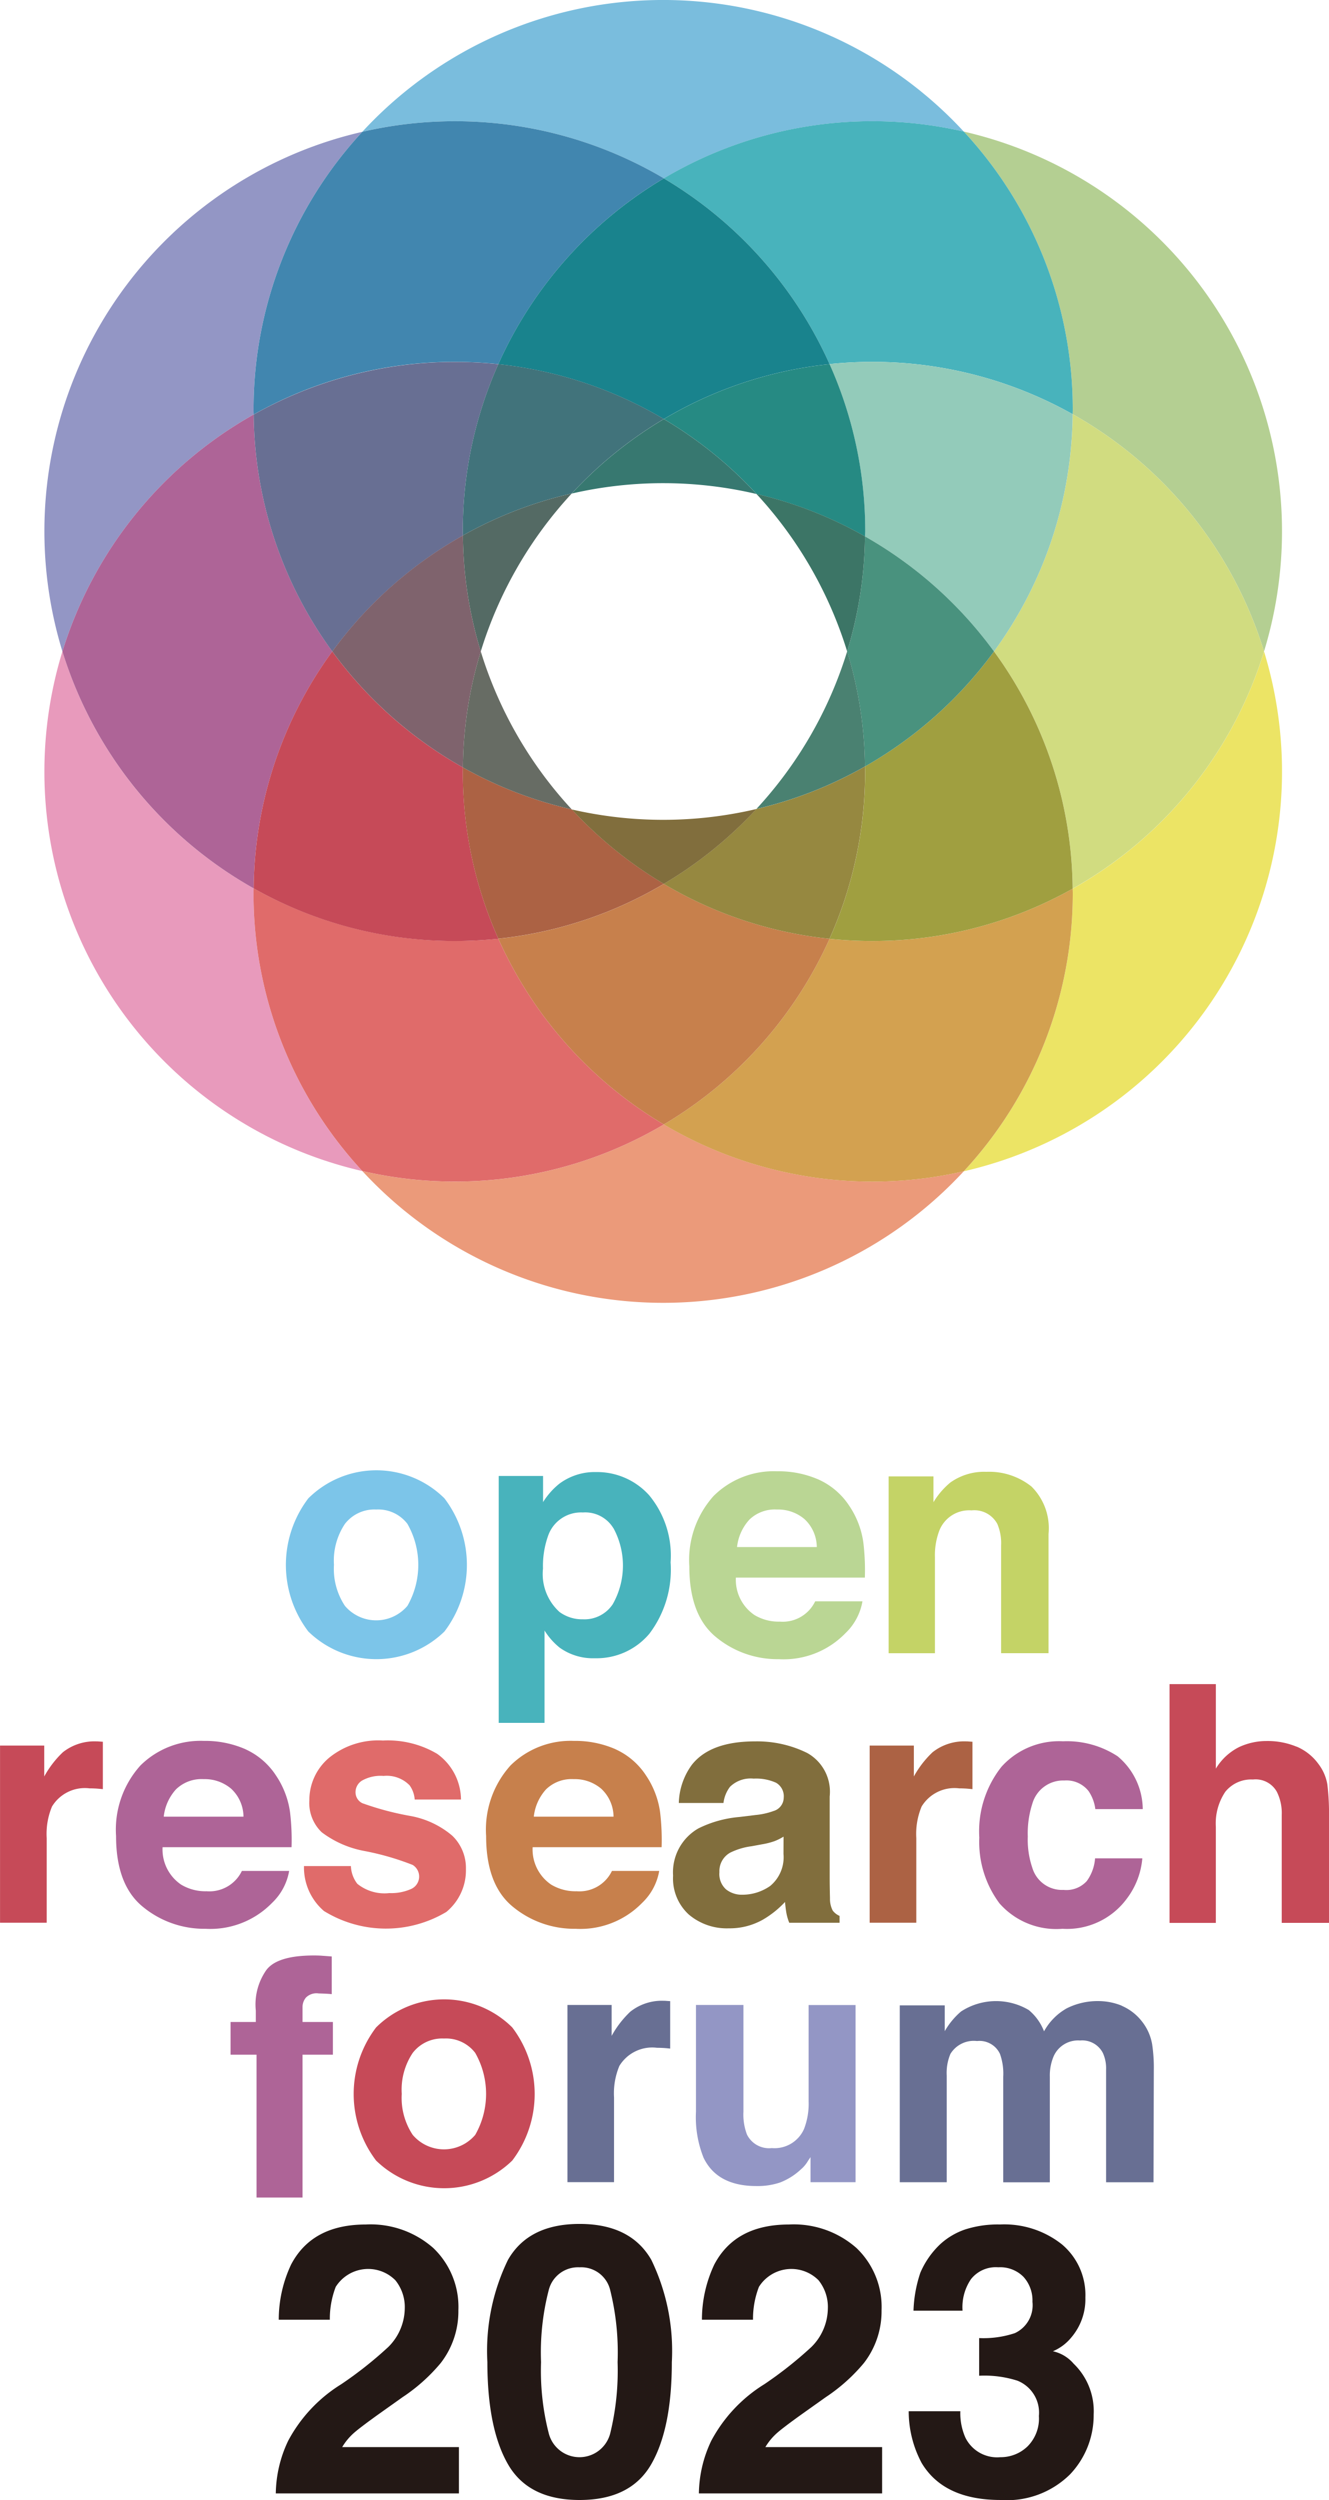
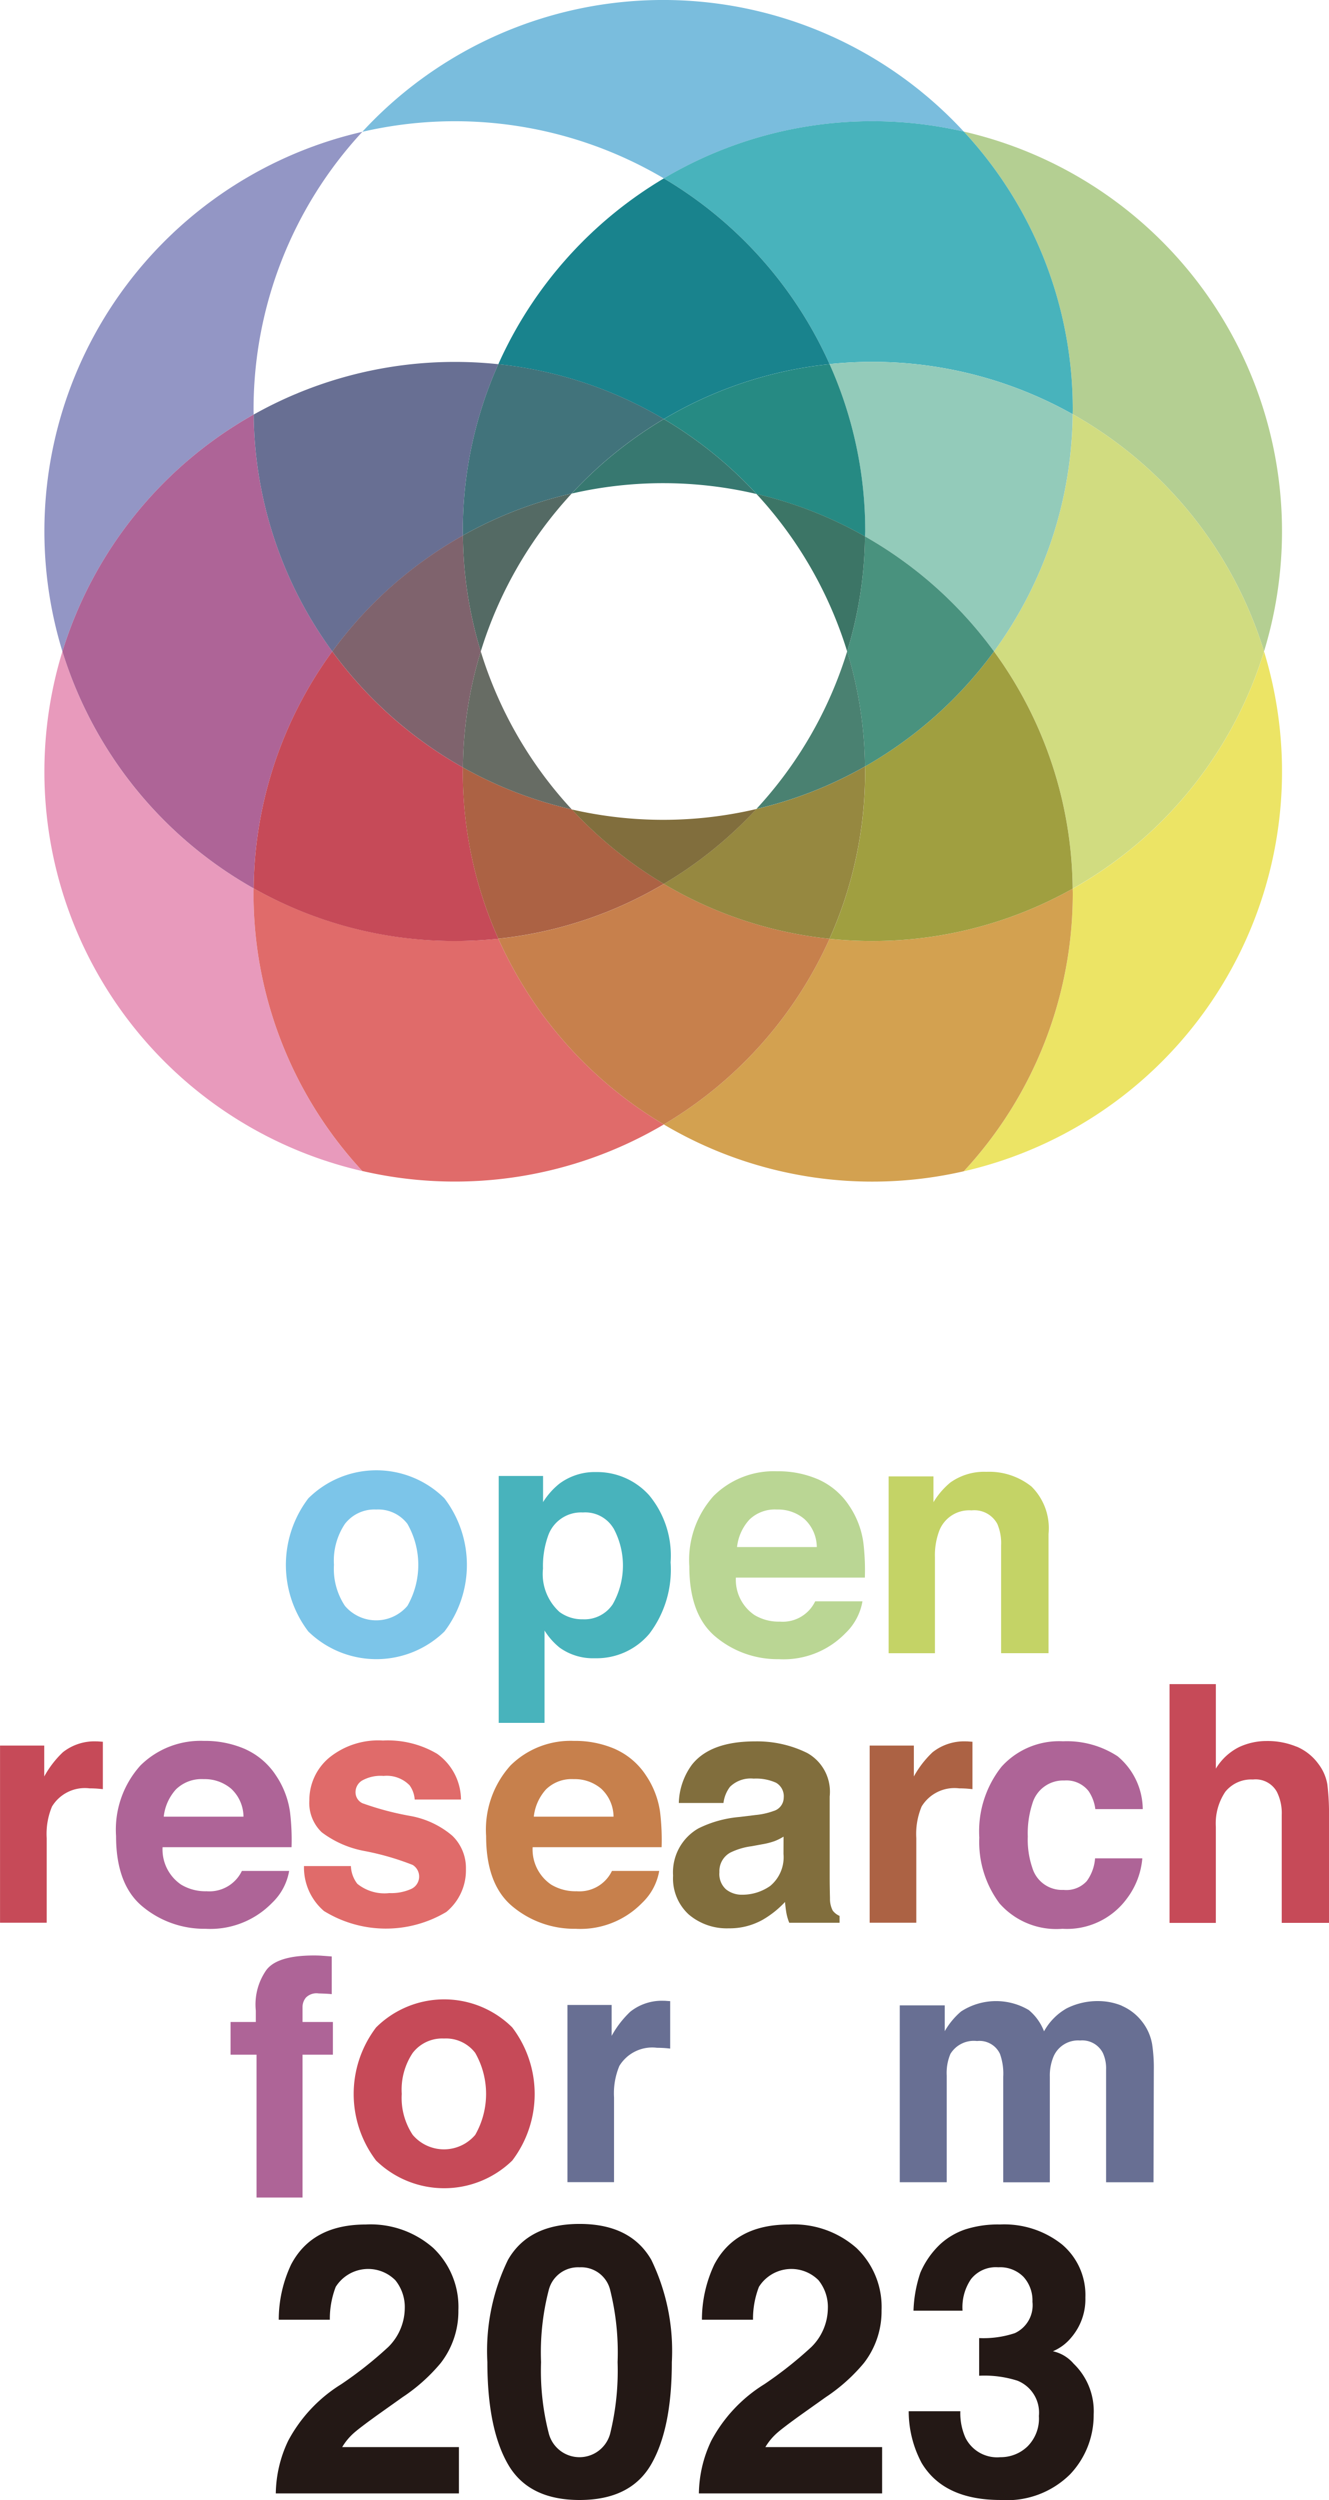
<svg xmlns="http://www.w3.org/2000/svg" width="100" height="188" viewBox="0 0 100 188">
  <g id="グループ_9498" data-name="グループ 9498" transform="translate(-158.313 -138.955)">
    <g id="グループ_9496" data-name="グループ 9496">
      <path id="パス_5702" data-name="パス 5702" d="M177.4,170.126c0-.115-.008-.23-.008-.349a30.7,30.7,0,0,1,8.185-20.909,30.815,30.815,0,0,0-22.568,39.075A30.9,30.9,0,0,1,177.4,170.126Z" fill="#9396c5" />
      <path id="パス_5703" data-name="パス 5703" d="M177.4,205.76a30.888,30.888,0,0,1-14.391-17.817,30.816,30.816,0,0,0,22.564,39.075,30.714,30.714,0,0,1-8.184-20.909c0-.115.007-.234.007-.349Z" fill="#e89abc" />
      <path id="パス_5704" data-name="パス 5704" d="M177.4,205.76a30.656,30.656,0,0,1,5.919-17.817,30.656,30.656,0,0,1-5.919-17.817,30.888,30.888,0,0,0-14.391,17.817A30.924,30.924,0,0,0,177.4,205.76Z" fill="#ae6497" />
-       <path id="パス_5705" data-name="パス 5705" d="M208.261,223.515a30.905,30.905,0,0,1-22.687,3.5,30.806,30.806,0,0,0,45.262.016,30.785,30.785,0,0,1-22.571-3.519Z" fill="#eb9a7a" />
      <path id="パス_5706" data-name="パス 5706" d="M208.261,223.515a30.948,30.948,0,0,1-12.452-13.972,30.94,30.94,0,0,1-18.412-3.787c0,.115-.008.231-.008.35a30.7,30.7,0,0,0,8.185,20.908,30.91,30.91,0,0,0,22.687-3.5Z" fill="#e06b6a" />
      <path id="パス_5707" data-name="パス 5707" d="M193.144,196.665a30.908,30.908,0,0,1-9.828-8.722A30.656,30.656,0,0,0,177.4,205.76a30.781,30.781,0,0,0,15.136,3.96,31.911,31.911,0,0,0,3.276-.173,30.7,30.7,0,0,1-2.673-12.552c0-.111.008-.218.008-.326Z" fill="#c64a58" />
      <path id="パス_5708" data-name="パス 5708" d="M239.025,205.783c0,.108.007.219.007.326a30.7,30.7,0,0,1-8.2,20.928,30.839,30.839,0,0,0,22.594-39.09,30.9,30.9,0,0,1-14.4,17.84Z" fill="#ece465" />
      <path id="パス_5709" data-name="パス 5709" d="M239.025,205.783a30.812,30.812,0,0,1-18.293,3.768,30.951,30.951,0,0,1-12.471,13.964,30.788,30.788,0,0,0,22.572,3.519,30.72,30.72,0,0,0,8.2-20.928c0-.112-.007-.219-.007-.327Z" fill="#d3a150" />
      <path id="パス_5710" data-name="パス 5710" d="M195.809,209.543a30.948,30.948,0,0,0,12.452,13.972,30.949,30.949,0,0,0,12.471-13.964,30.6,30.6,0,0,1-12.471-4.129,30.737,30.737,0,0,1-12.452,4.125Z" fill="#c7804c" />
      <path id="パス_5711" data-name="パス 5711" d="M201.336,199.822a30.685,30.685,0,0,1-8.192-3.157c0,.108-.008.219-.008.327a30.69,30.69,0,0,0,2.673,12.551,30.737,30.737,0,0,0,12.452-4.125,30.937,30.937,0,0,1-6.925-5.6Z" fill="#ac6244" />
      <path id="パス_5712" data-name="パス 5712" d="M239.025,170.1a30.892,30.892,0,0,1,14.4,17.84,30.84,30.84,0,0,0-22.594-39.091,30.718,30.718,0,0,1,8.2,20.928c0,.112-.007.219-.007.327Z" fill="#b4cf92" />
      <path id="パス_5713" data-name="パス 5713" d="M239.025,170.1a30.67,30.67,0,0,1-5.919,17.84,30.67,30.67,0,0,1,5.919,17.84,30.892,30.892,0,0,0,14.4-17.84A30.9,30.9,0,0,0,239.025,170.1Z" fill="#d1dc80" />
      <path id="パス_5714" data-name="パス 5714" d="M223.4,196.592c0,.135.011.265.011.4a30.668,30.668,0,0,1-2.681,12.559,30.815,30.815,0,0,0,18.294-3.768,30.67,30.67,0,0,0-5.919-17.84,30.954,30.954,0,0,1-9.705,8.649Z" fill="#a09f40" />
      <path id="パス_5715" data-name="パス 5715" d="M223.4,196.592a30.607,30.607,0,0,1-8.173,3.2,30.954,30.954,0,0,1-6.971,5.63,30.6,30.6,0,0,0,12.471,4.129,30.683,30.683,0,0,0,2.68-12.559c0-.135-.007-.265-.011-.4Z" fill="#968840" />
      <path id="パス_5716" data-name="パス 5716" d="M201.336,199.822a30.937,30.937,0,0,0,6.925,5.6,30.954,30.954,0,0,0,6.971-5.63,30.67,30.67,0,0,1-13.892.034Z" fill="#816e3d" />
      <path id="パス_5717" data-name="パス 5717" d="M208.261,152.371a30.788,30.788,0,0,1,22.572-3.519,30.8,30.8,0,0,0-45.259.016,30.905,30.905,0,0,1,22.687,3.5Z" fill="#7abddd" />
-       <path id="パス_5718" data-name="パス 5718" d="M177.4,170.126a30.781,30.781,0,0,1,15.136-3.96,31.911,31.911,0,0,1,3.276.173,30.953,30.953,0,0,1,12.452-13.972,30.905,30.905,0,0,0-22.687-3.5,30.715,30.715,0,0,0-8.185,20.909c0,.115.008.23.008.349Z" fill="#4186af" />
      <path id="パス_5719" data-name="パス 5719" d="M193.144,179.221c0-.108-.008-.215-.008-.327a30.69,30.69,0,0,1,2.673-12.551A30.94,30.94,0,0,0,177.4,170.13a30.656,30.656,0,0,0,5.919,17.817,31.008,31.008,0,0,1,9.828-8.722Z" fill="#686f93" />
      <path id="パス_5720" data-name="パス 5720" d="M193.144,196.665a30.717,30.717,0,0,1,1.344-8.722,30.7,30.7,0,0,1-1.344-8.722,30.909,30.909,0,0,0-9.828,8.722A31.021,31.021,0,0,0,193.144,196.665Z" fill="#7f636d" />
      <path id="パス_5721" data-name="パス 5721" d="M193.144,196.665a30.633,30.633,0,0,0,8.192,3.157,30.793,30.793,0,0,1-6.848-11.879A30.7,30.7,0,0,0,193.144,196.665Z" fill="#676c64" />
      <path id="パス_5722" data-name="パス 5722" d="M208.261,152.371a30.949,30.949,0,0,1,12.471,13.964,30.812,30.812,0,0,1,18.293,3.768c0-.108.007-.215.007-.326a30.7,30.7,0,0,0-8.2-20.928,30.776,30.776,0,0,0-22.572,3.518Z" fill="#48b3bc" />
      <path id="パス_5723" data-name="パス 5723" d="M220.732,166.335a30.951,30.951,0,0,0-12.471-13.964,30.948,30.948,0,0,0-12.452,13.972,30.757,30.757,0,0,1,12.452,4.125,30.6,30.6,0,0,1,12.471-4.129Z" fill="#19838d" />
      <path id="パス_5724" data-name="パス 5724" d="M193.144,179.221a30.633,30.633,0,0,1,8.192-3.157,30.937,30.937,0,0,1,6.925-5.6,30.737,30.737,0,0,0-12.452-4.125,30.7,30.7,0,0,0-2.673,12.551C193.136,179.006,193.144,179.113,193.144,179.221Z" fill="#41737b" />
      <path id="パス_5725" data-name="パス 5725" d="M193.144,179.221a30.717,30.717,0,0,0,1.344,8.722,30.823,30.823,0,0,1,6.848-11.879A30.685,30.685,0,0,0,193.144,179.221Z" fill="#546a64" />
      <path id="パス_5726" data-name="パス 5726" d="M223.4,179.294a31,31,0,0,1,9.705,8.649,30.67,30.67,0,0,0,5.919-17.84,30.815,30.815,0,0,0-18.294-3.768,30.668,30.668,0,0,1,2.681,12.559c0,.135-.007.265-.011.4Z" fill="#93cbba" />
      <path id="パス_5727" data-name="パス 5727" d="M215.232,176.1a30.606,30.606,0,0,1,8.173,3.2c0-.135.011-.265.011-.4a30.668,30.668,0,0,0-2.681-12.559,30.592,30.592,0,0,0-12.47,4.129,30.982,30.982,0,0,1,6.971,5.63Z" fill="#268a83" />
      <path id="パス_5728" data-name="パス 5728" d="M215.232,176.1a30.954,30.954,0,0,0-6.971-5.63,30.937,30.937,0,0,0-6.925,5.6,30.687,30.687,0,0,1,13.9.034Z" fill="#377870" />
      <path id="パス_5729" data-name="パス 5729" d="M223.4,179.294a30.744,30.744,0,0,1-1.345,8.649,30.744,30.744,0,0,1,1.345,8.649,31,31,0,0,0,9.705-8.649A30.954,30.954,0,0,0,223.4,179.294Z" fill="#49927e" />
      <path id="パス_5730" data-name="パス 5730" d="M223.4,179.294a30.606,30.606,0,0,0-8.173-3.2,30.749,30.749,0,0,1,6.828,11.845A30.744,30.744,0,0,0,223.4,179.294Z" fill="#3c7566" />
      <path id="パス_5731" data-name="パス 5731" d="M215.228,199.788a30.594,30.594,0,0,0,8.173-3.2,30.78,30.78,0,0,0-1.344-8.649A30.751,30.751,0,0,1,215.228,199.788Z" fill="#4a8171" />
      <g id="グループ_9495" data-name="グループ 9495">
        <path id="パス_5732" data-name="パス 5732" d="M191.757,261.642a7.344,7.344,0,0,1-10.246,0,8.266,8.266,0,0,1,0-10.009,7.269,7.269,0,0,1,10.246,0,8.266,8.266,0,0,1,0,10.009Zm-2.788-1.924a6.223,6.223,0,0,0,0-6.168,2.763,2.763,0,0,0-2.347-1.079,2.8,2.8,0,0,0-2.354,1.079,4.966,4.966,0,0,0-.826,3.08,5.026,5.026,0,0,0,.826,3.088,3.085,3.085,0,0,0,4.7,0Z" fill="#7cc5e9" />
        <path id="パス_5733" data-name="パス 5733" d="M207.143,251.38a7.1,7.1,0,0,1,1.629,5.062,7.975,7.975,0,0,1-1.594,5.365,5.182,5.182,0,0,1-4.1,1.848,4.3,4.3,0,0,1-2.658-.8,5.158,5.158,0,0,1-1.133-1.283v6.944h-3.449v-18.57h3.338v1.967a5.534,5.534,0,0,1,1.206-1.368,4.445,4.445,0,0,1,2.78-.891,5.267,5.267,0,0,1,3.979,1.725Zm-2.673,2.5a2.476,2.476,0,0,0-2.3-1.187,2.62,2.62,0,0,0-2.631,1.8,6.77,6.77,0,0,0-.369,2.419,3.85,3.85,0,0,0,1.245,3.265,2.875,2.875,0,0,0,1.755.549,2.555,2.555,0,0,0,2.243-1.125,5.891,5.891,0,0,0,.061-5.723Z" fill="#48b3bc" />
        <path id="パス_5734" data-name="パス 5734" d="M219.914,250.22a5.421,5.421,0,0,1,2.3,1.97,6.541,6.541,0,0,1,1.06,2.754,17.413,17.413,0,0,1,.115,2.646h-9.705a3.2,3.2,0,0,0,1.394,2.812,3.541,3.541,0,0,0,1.92.5,2.707,2.707,0,0,0,2.654-1.529h3.557a4.329,4.329,0,0,1-1.291,2.408,6.478,6.478,0,0,1-5.012,1.944,7.256,7.256,0,0,1-4.693-1.64q-2.034-1.643-2.032-5.335a7.2,7.2,0,0,1,1.836-5.308,6.42,6.42,0,0,1,4.766-1.847,7.541,7.541,0,0,1,3.134.626Zm-5.212,3.011a3.626,3.626,0,0,0-.93,2.063h6a2.9,2.9,0,0,0-.929-2.105,3.071,3.071,0,0,0-2.066-.718A2.757,2.757,0,0,0,214.7,253.231Z" fill="#bad694" />
        <path id="パス_5735" data-name="パス 5735" d="M235.9,250.716a4.409,4.409,0,0,1,1.31,3.587v8.972H233.64v-8.1a3.686,3.686,0,0,0-.28-1.613,1.964,1.964,0,0,0-1.944-1.026A2.41,2.41,0,0,0,229,254.038a5.19,5.19,0,0,0-.338,2.028v7.212h-3.484v-13.3h3.372v1.943a5.828,5.828,0,0,1,1.268-1.478,4.382,4.382,0,0,1,2.715-.807,5.1,5.1,0,0,1,3.364,1.083Z" fill="#c4d366" />
        <path id="パス_5736" data-name="パス 5736" d="M165.752,269.915c.046,0,.146.012.3.019V273.5c-.219-.023-.415-.042-.588-.05s-.311-.011-.415-.011a2.891,2.891,0,0,0-2.823,1.367,5.348,5.348,0,0,0-.4,2.37v6.368h-3.51V270.222h3.326v2.324a7.4,7.4,0,0,1,1.4-1.821,3.831,3.831,0,0,1,2.543-.818,1.016,1.016,0,0,1,.165.008Z" fill="#c64a58" />
        <path id="パス_5737" data-name="パス 5737" d="M176.775,270.495a5.415,5.415,0,0,1,2.3,1.97,6.528,6.528,0,0,1,1.06,2.754,17.388,17.388,0,0,1,.116,2.646h-9.706a3.2,3.2,0,0,0,1.394,2.812,3.545,3.545,0,0,0,1.921.5,2.71,2.71,0,0,0,2.654-1.529h3.556a4.327,4.327,0,0,1-1.29,2.408A6.481,6.481,0,0,1,173.772,284a7.257,7.257,0,0,1-4.694-1.64q-2.034-1.643-2.032-5.335a7.2,7.2,0,0,1,1.836-5.308,6.422,6.422,0,0,1,4.767-1.847,7.544,7.544,0,0,1,3.134.626Zm-5.212,3.011a3.625,3.625,0,0,0-.929,2.063h6a2.9,2.9,0,0,0-.93-2.105,3.069,3.069,0,0,0-2.066-.718A2.759,2.759,0,0,0,171.563,273.506Z" fill="#ae6497" />
        <path id="パス_5738" data-name="パス 5738" d="M184.717,279.294a2.319,2.319,0,0,0,.481,1.321,3.247,3.247,0,0,0,2.408.7,3.688,3.688,0,0,0,1.64-.307,1.026,1.026,0,0,0,.119-1.809,20.164,20.164,0,0,0-3.645-1.052,7.607,7.607,0,0,1-3.2-1.406,3.047,3.047,0,0,1-.93-2.4,4.155,4.155,0,0,1,1.452-3.173,5.847,5.847,0,0,1,4.086-1.325,7.288,7.288,0,0,1,4.072.995,4.267,4.267,0,0,1,1.8,3.441h-3.484a2.069,2.069,0,0,0-.38-1.064,2.4,2.4,0,0,0-1.963-.71,2.842,2.842,0,0,0-1.624.353,1.023,1.023,0,0,0-.484.83.914.914,0,0,0,.514.868,22.037,22.037,0,0,0,3.638.964A6.7,6.7,0,0,1,192.345,277a3.363,3.363,0,0,1,1.026,2.5,4.049,4.049,0,0,1-1.475,3.234,8.875,8.875,0,0,1-9.21-.073,4.316,4.316,0,0,1-1.5-3.379h3.533Z" fill="#e06b6a" />
        <path id="パス_5739" data-name="パス 5739" d="M204.62,270.495a5.415,5.415,0,0,1,2.3,1.97,6.528,6.528,0,0,1,1.06,2.754,17.385,17.385,0,0,1,.116,2.646h-9.706a3.2,3.2,0,0,0,1.394,2.812,3.545,3.545,0,0,0,1.921.5,2.71,2.71,0,0,0,2.654-1.529h3.556a4.327,4.327,0,0,1-1.29,2.408A6.481,6.481,0,0,1,201.617,284a7.257,7.257,0,0,1-4.694-1.64q-2.034-1.643-2.032-5.335a7.2,7.2,0,0,1,1.836-5.308,6.422,6.422,0,0,1,4.767-1.847,7.548,7.548,0,0,1,3.134.626Zm-5.212,3.011a3.625,3.625,0,0,0-.929,2.063h6a2.9,2.9,0,0,0-.93-2.105,3.069,3.069,0,0,0-2.066-.718A2.759,2.759,0,0,0,199.408,273.506Z" fill="#c7804c" />
        <path id="パス_5740" data-name="パス 5740" d="M215.14,275.446a5.394,5.394,0,0,0,1.39-.308,1.051,1.051,0,0,0,.753-.99,1.17,1.17,0,0,0-.576-1.13,3.653,3.653,0,0,0-1.69-.311,2.219,2.219,0,0,0-1.771.611,2.486,2.486,0,0,0-.495,1.221H209.39a5.078,5.078,0,0,1,.983-2.873q1.389-1.762,4.763-1.759a8.5,8.5,0,0,1,3.906.868,3.331,3.331,0,0,1,1.7,3.277v6.11q0,.635.023,1.54a1.91,1.91,0,0,0,.207.93,1.288,1.288,0,0,0,.515.4v.515H217.7a3.724,3.724,0,0,1-.219-.757c-.042-.238-.073-.507-.1-.807a7.237,7.237,0,0,1-1.67,1.333,5.069,5.069,0,0,1-2.558.649,4.417,4.417,0,0,1-3.007-1.033,3.666,3.666,0,0,1-1.187-2.927,3.8,3.8,0,0,1,1.909-3.556,8.571,8.571,0,0,1,3.08-.857l1.194-.145Zm2.131,1.624a4.021,4.021,0,0,1-.676.338,5.633,5.633,0,0,1-.937.238l-.791.146a5.165,5.165,0,0,0-1.6.477,1.588,1.588,0,0,0-.822,1.478,1.548,1.548,0,0,0,.5,1.291,1.9,1.9,0,0,0,1.221.4,3.642,3.642,0,0,0,2.1-.66,2.8,2.8,0,0,0,1-2.408Z" fill="#816e3d" />
        <path id="パス_5741" data-name="パス 5741" d="M231.186,269.915c.046,0,.146.012.3.019V273.5c-.219-.023-.415-.042-.588-.05s-.311-.011-.415-.011a2.891,2.891,0,0,0-2.823,1.367,5.334,5.334,0,0,0-.4,2.37v6.368H223.75V270.222h3.326v2.324a7.418,7.418,0,0,1,1.406-1.821,3.831,3.831,0,0,1,2.543-.818,1.016,1.016,0,0,1,.165.008Z" fill="#ac6244" />
        <path id="パス_5742" data-name="パス 5742" d="M240.73,275a3.1,3.1,0,0,0-.5-1.344,2.108,2.108,0,0,0-1.824-.807,2.409,2.409,0,0,0-2.416,1.748,7.207,7.207,0,0,0-.342,2.462,6.553,6.553,0,0,0,.342,2.354,2.329,2.329,0,0,0,2.354,1.663,2.069,2.069,0,0,0,1.74-.661,3.288,3.288,0,0,0,.626-1.713h3.557a5.829,5.829,0,0,1-1.149,3.008A5.592,5.592,0,0,1,238.257,284a5.685,5.685,0,0,1-4.736-1.909A7.711,7.711,0,0,1,232,277.143a7.809,7.809,0,0,1,1.675-5.334A5.832,5.832,0,0,1,238.3,269.9a6.976,6.976,0,0,1,4.105,1.125A5.229,5.229,0,0,1,244.3,275H240.73Z" fill="#ae6497" />
        <path id="パス_5743" data-name="パス 5743" d="M255.874,270.3a3.9,3.9,0,0,1,1.648,1.31,3.505,3.505,0,0,1,.668,1.536,19.14,19.14,0,0,1,.123,2.577v7.831h-3.557v-8.115a3.587,3.587,0,0,0-.365-1.736,1.827,1.827,0,0,0-1.8-.929,2.5,2.5,0,0,0-2.082.925,4.261,4.261,0,0,0-.71,2.639v7.22h-3.484V265.6H249.8v6.356a4.273,4.273,0,0,1,1.747-1.62,4.88,4.88,0,0,1,2.09-.457,5.686,5.686,0,0,1,2.235.426Z" fill="#c64a58" />
        <path id="パス_5744" data-name="パス 5744" d="M182.54,286.027c.18.011.422.031.733.054v2.834c-.195-.023-.522-.042-.983-.054a1.123,1.123,0,0,0-.952.307,1.1,1.1,0,0,0-.261.715v1.125h2.285v2.458h-2.285v10.746h-3.461V293.466h-1.955v-2.458h1.9v-.856a4.509,4.509,0,0,1,.722-2.946q.761-1.2,3.657-1.2c.218,0,.418.007.6.019Z" fill="#ae6497" />
        <path id="パス_5745" data-name="パス 5745" d="M196.858,301.428a7.345,7.345,0,0,1-10.247,0,8.27,8.27,0,0,1,0-10.009,7.271,7.271,0,0,1,10.247,0,8.27,8.27,0,0,1,0,10.009ZM194.07,299.5a6.223,6.223,0,0,0,0-6.168,2.765,2.765,0,0,0-2.347-1.08,2.794,2.794,0,0,0-2.354,1.08,4.96,4.96,0,0,0-.826,3.08,5.019,5.019,0,0,0,.826,3.088,3.085,3.085,0,0,0,4.7,0Z" fill="#c64a58" />
        <path id="パス_5746" data-name="パス 5746" d="M208.441,289.422c.046,0,.146.011.3.019v3.568c-.219-.023-.415-.042-.588-.05s-.311-.011-.414-.011a2.891,2.891,0,0,0-2.823,1.367,5.332,5.332,0,0,0-.4,2.37v6.368h-3.506V289.729h3.326v2.324a7.393,7.393,0,0,1,1.406-1.821,3.827,3.827,0,0,1,2.542-.818,1.016,1.016,0,0,1,.165.008Z" fill="#686f93" />
-         <path id="パス_5747" data-name="パス 5747" d="M214.252,289.733v8.031a4.206,4.206,0,0,0,.269,1.713,1.851,1.851,0,0,0,1.863,1.014,2.428,2.428,0,0,0,2.431-1.444,5.25,5.25,0,0,0,.342-2.067v-7.247h3.533v13.323H219.3v-1.882c-.031.043-.115.162-.242.365a2.4,2.4,0,0,1-.465.538,4.876,4.876,0,0,1-1.578,1,5.318,5.318,0,0,1-1.786.269q-2.95,0-3.975-2.127a8.184,8.184,0,0,1-.573-3.461v-8.031h3.568Z" fill="#9396c5" />
        <path id="パス_5748" data-name="パス 5748" d="M242.7,289.783a3.865,3.865,0,0,1,1.551,1.2,3.8,3.8,0,0,1,.757,1.713,12,12,0,0,1,.123,1.967l-.023,8.4h-3.568v-8.484a2.757,2.757,0,0,0-.246-1.248,1.742,1.742,0,0,0-1.713-.93,2.006,2.006,0,0,0-1.993,1.2,3.73,3.73,0,0,0-.281,1.528v7.935H233.8v-7.935a4.42,4.42,0,0,0-.246-1.724,1.7,1.7,0,0,0-1.725-.964,2.059,2.059,0,0,0-2,.964,3.693,3.693,0,0,0-.281,1.636v8.019h-3.533v-13.3H229.4V291.7a5.606,5.606,0,0,1,1.222-1.478,4.831,4.831,0,0,1,5.1-.112,3.9,3.9,0,0,1,1.149,1.6,4.438,4.438,0,0,1,1.7-1.724,5.164,5.164,0,0,1,2.4-.55,4.691,4.691,0,0,1,1.736.342Z" fill="#686f93" />
      </g>
    </g>
    <g id="グループ_9497" data-name="グループ 9497">
      <path id="パス_5749" data-name="パス 5749" d="M188.058,310.427a2.886,2.886,0,0,0-4.483.5,6.7,6.7,0,0,0-.444,2.471h-3.844a9.729,9.729,0,0,1,.93-4.15q1.583-3.011,5.62-3.011a7.132,7.132,0,0,1,5.08,1.769,6.12,6.12,0,0,1,1.887,4.684,6.342,6.342,0,0,1-1.332,3.969,13.265,13.265,0,0,1-2.873,2.567l-1.582,1.124q-1.485,1.056-2.033,1.527a4.461,4.461,0,0,0-.923,1.1h8.784v3.483h-13.78a9.456,9.456,0,0,1,.93-3.955,11.178,11.178,0,0,1,4-4.26,29.376,29.376,0,0,0,3.538-2.8,4.142,4.142,0,0,0,1.236-2.887A3.2,3.2,0,0,0,188.058,310.427Z" fill="#231815" />
      <path id="パス_5750" data-name="パス 5750" d="M201.924,326.955q-3.845,0-5.391-2.692t-1.548-7.675a15.653,15.653,0,0,1,1.548-7.688q1.546-2.706,5.391-2.706t5.4,2.706a15.717,15.717,0,0,1,1.541,7.688q0,4.983-1.548,7.675T201.924,326.955Zm2.318-5.065a19.839,19.839,0,0,0,.541-5.3,19.441,19.441,0,0,0-.548-5.384,2.24,2.24,0,0,0-2.311-1.749,2.271,2.271,0,0,0-2.331,1.749,18.72,18.72,0,0,0-.569,5.384,18.93,18.93,0,0,0,.569,5.309,2.388,2.388,0,0,0,4.649-.007Z" fill="#231815" />
      <path id="パス_5751" data-name="パス 5751" d="M219.9,310.427a2.885,2.885,0,0,0-4.482.5,6.692,6.692,0,0,0-.445,2.471h-3.844a9.729,9.729,0,0,1,.93-4.15q1.582-3.011,5.621-3.011a7.132,7.132,0,0,1,5.079,1.769,6.12,6.12,0,0,1,1.887,4.684,6.342,6.342,0,0,1-1.332,3.969,13.265,13.265,0,0,1-2.873,2.567l-1.582,1.124q-1.485,1.056-2.033,1.527a4.482,4.482,0,0,0-.923,1.1h8.785v3.483H210.9a9.456,9.456,0,0,1,.93-3.955,11.186,11.186,0,0,1,4-4.26,29.5,29.5,0,0,0,3.539-2.8,4.145,4.145,0,0,0,1.235-2.887A3.2,3.2,0,0,0,219.9,310.427Z" fill="#231815" />
      <path id="パス_5752" data-name="パス 5752" d="M231.377,310.344a3.743,3.743,0,0,0-.638,2.373h-3.691a9.928,9.928,0,0,1,.513-2.845,6.4,6.4,0,0,1,1.527-2.179,5.3,5.3,0,0,1,1.845-1.082,7.986,7.986,0,0,1,2.623-.375,6.976,6.976,0,0,1,4.656,1.492,4.967,4.967,0,0,1,1.77,4,4.427,4.427,0,0,1-1.055,3,3.6,3.6,0,0,1-1.388,1.041,2.852,2.852,0,0,1,1.554.93,4.963,4.963,0,0,1,1.513,3.83,6.454,6.454,0,0,1-1.769,4.489,6.744,6.744,0,0,1-5.239,1.936q-4.275,0-5.94-2.789a8.28,8.28,0,0,1-.971-3.886h3.886a4.522,4.522,0,0,0,.388,2,2.661,2.661,0,0,0,2.623,1.457,2.906,2.906,0,0,0,2.033-.8,2.963,2.963,0,0,0,.867-2.3,2.587,2.587,0,0,0-1.609-2.651,8.169,8.169,0,0,0-2.887-.375v-2.831a7.487,7.487,0,0,0,2.692-.374A2.315,2.315,0,0,0,236,312.051a2.641,2.641,0,0,0-.673-1.874,2.466,2.466,0,0,0-1.9-.722A2.38,2.38,0,0,0,231.377,310.344Z" fill="#231815" />
    </g>
  </g>
</svg>